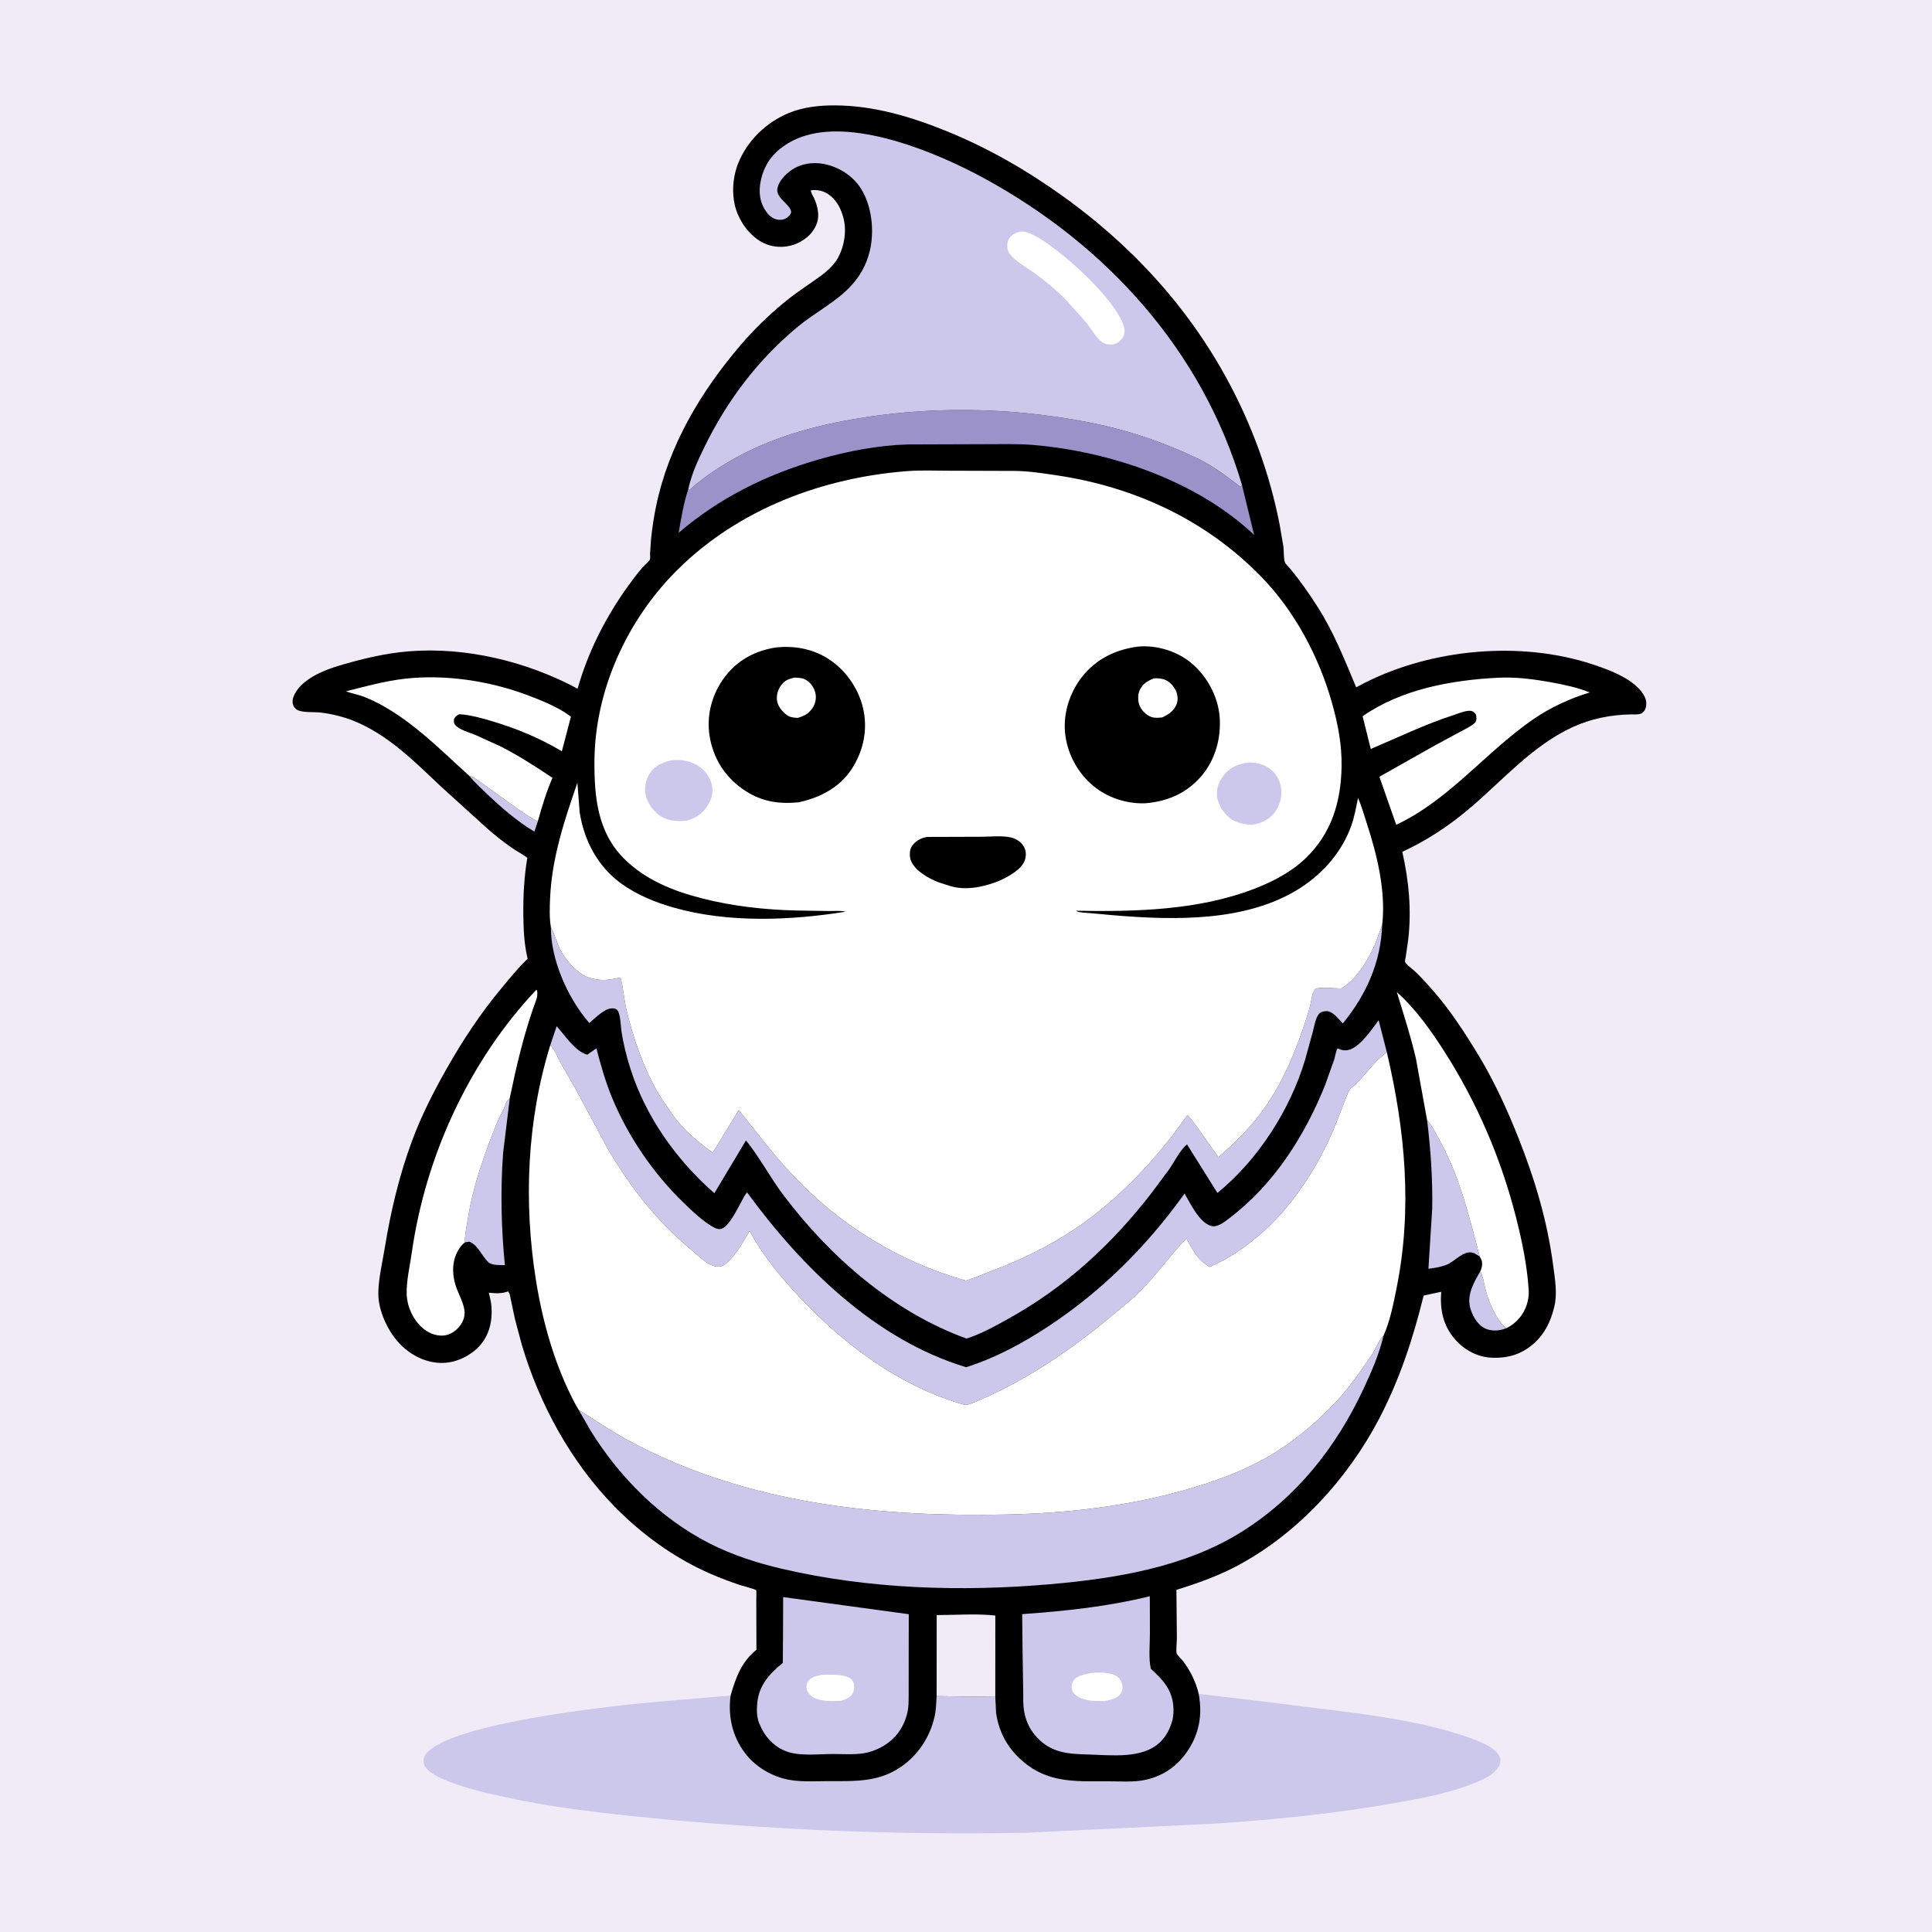
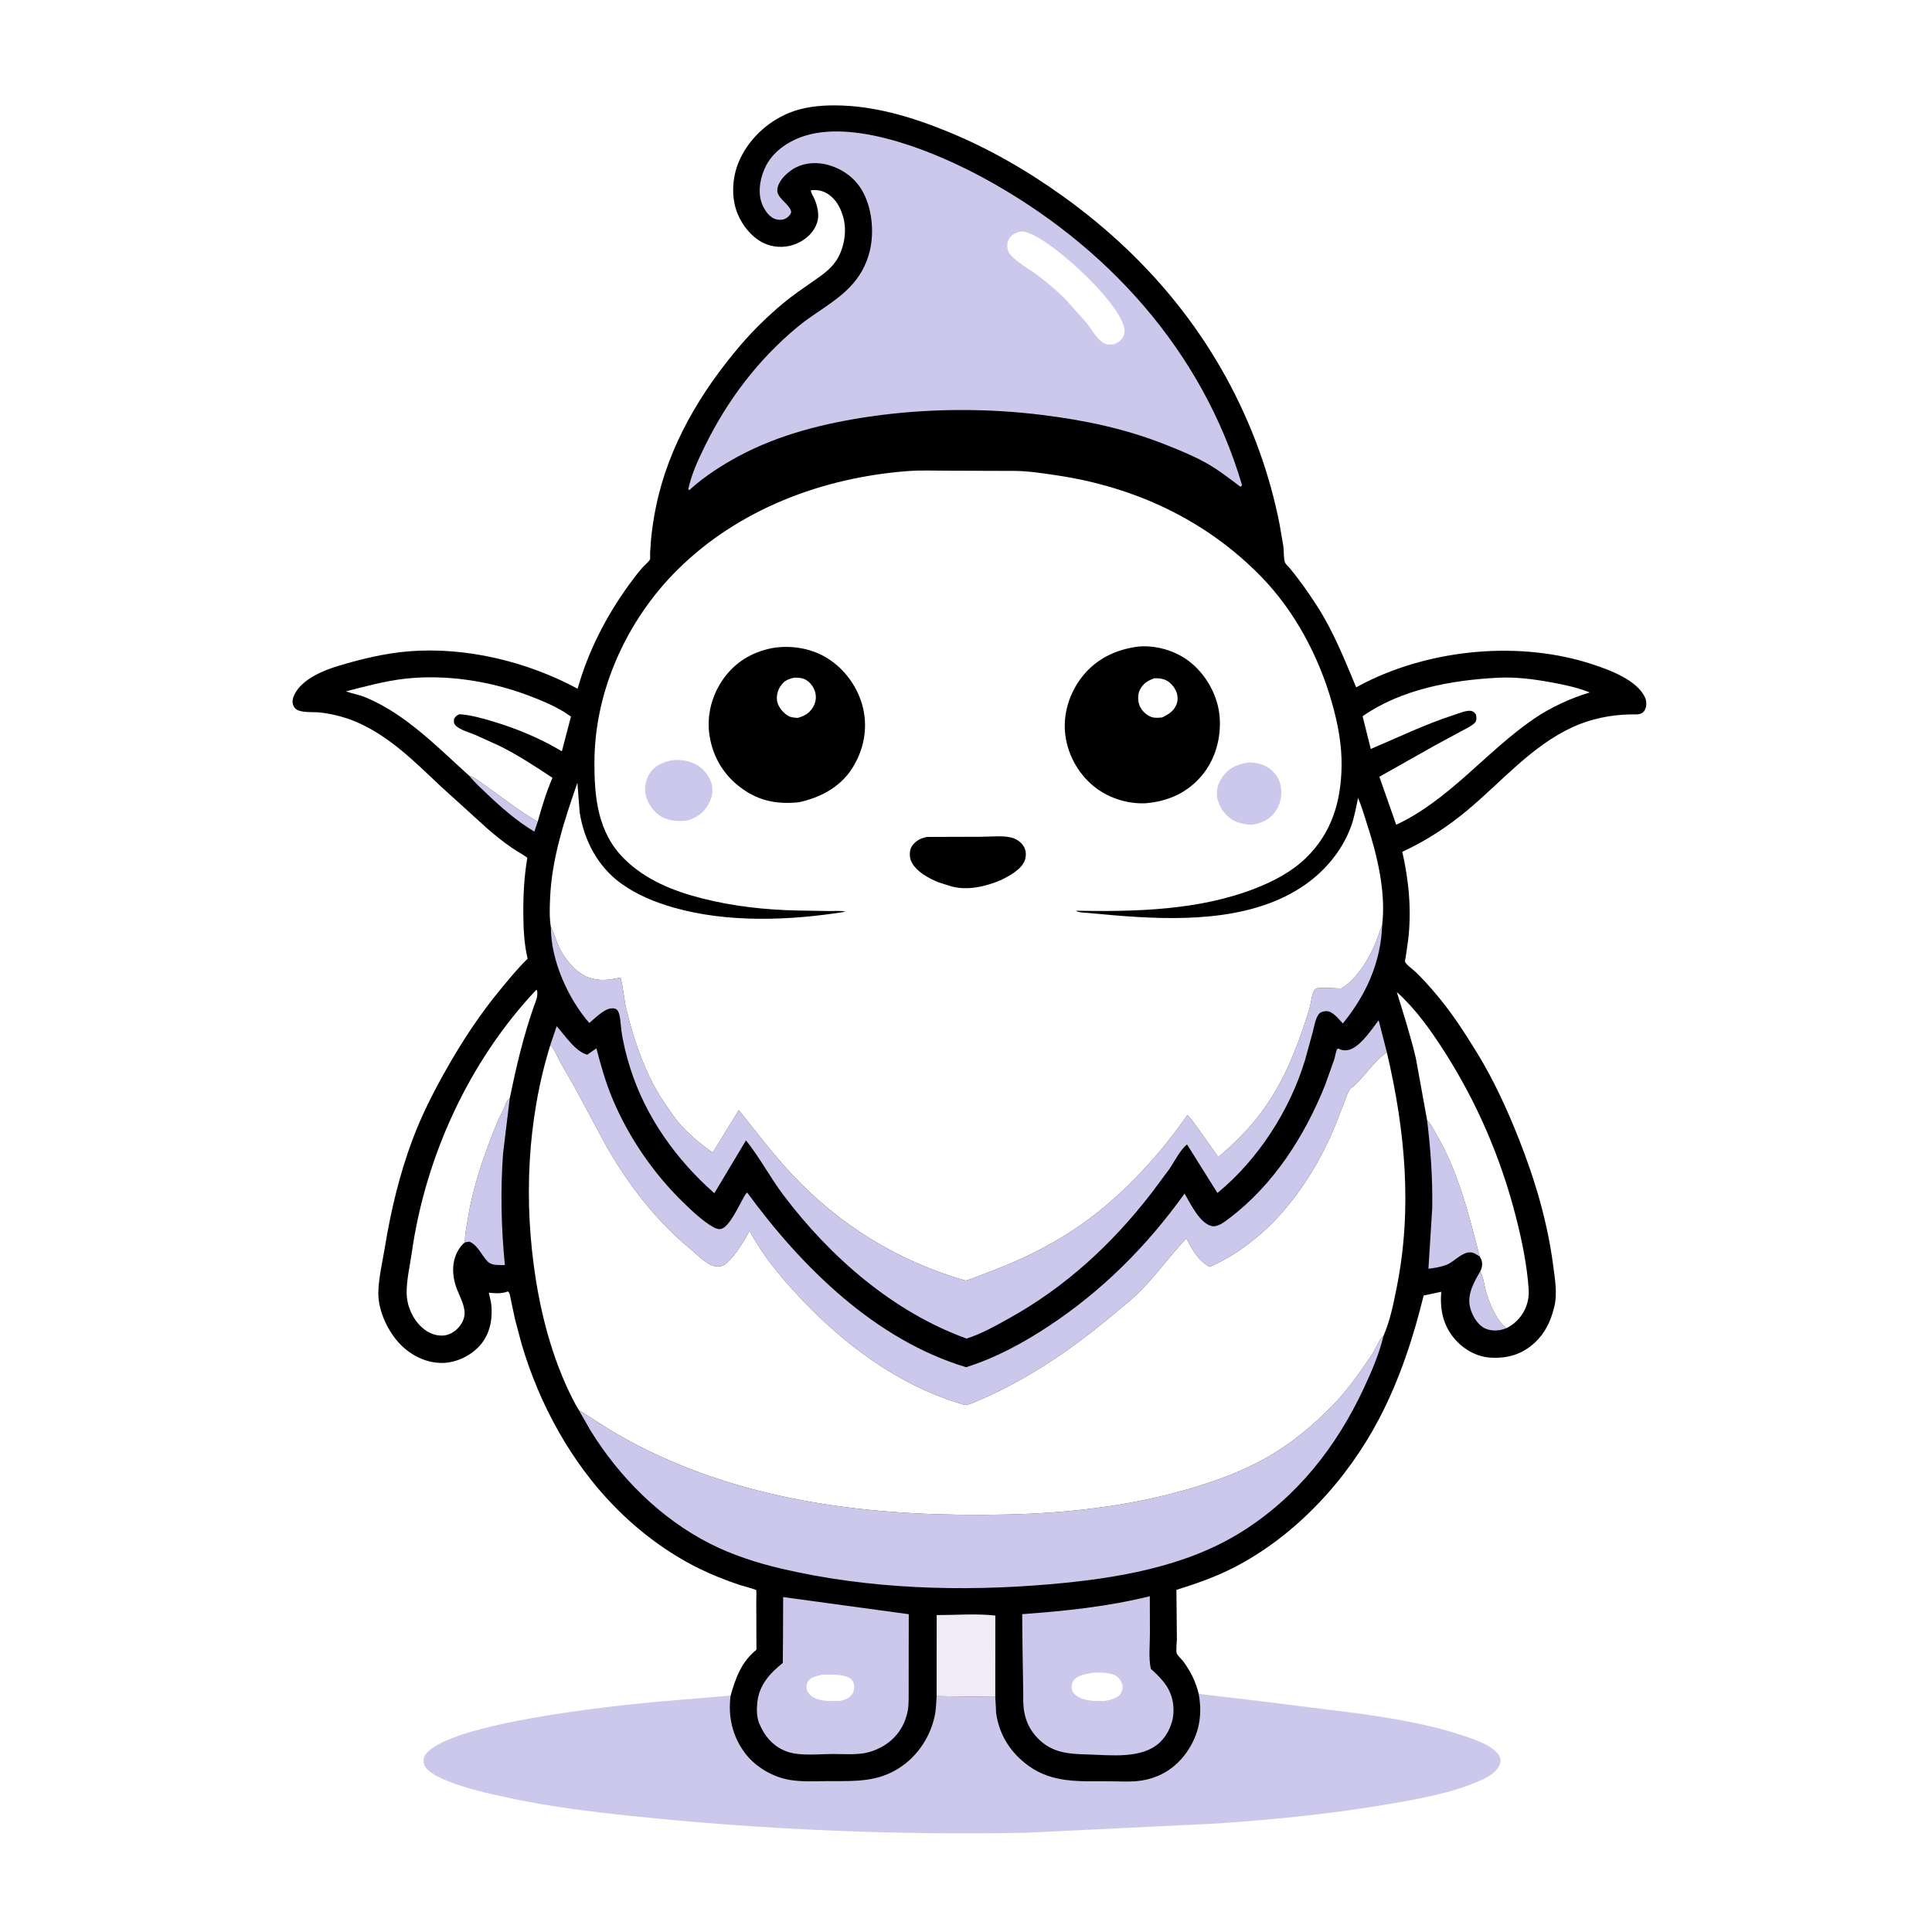
<svg xmlns="http://www.w3.org/2000/svg" version="1.1" style="display: block;" viewBox="0 0 2048 2048" width="1024" height="1024">
-   <path transform="translate(0,0)" fill="rgb(240,235,247)" d="M -0 -0 L 2048 0 L 2048 2048 L -0 2048 L -0 -0 z" />
  <path transform="translate(0,0)" fill="rgb(203,200,236)" d="M 1270.7 1795.56 L 1340.51 1803.84 L 1439.77 1816.28 C 1477.91 1821.7 1516.94 1828.15 1553.5 1840.67 C 1564.46 1844.42 1582.33 1850.42 1588.77 1860.5 C 1590.73 1863.57 1591.15 1866.58 1589.94 1870.02 C 1586.9 1878.68 1576.72 1884.13 1568.81 1887.62 C 1539.14 1900.7 1506.26 1906.49 1474.5 1912 C 1413.25 1922.65 1351.97 1928.79 1290 1933 L 1087.55 1942.82 C 948.524 1945.46 808.628 1939.56 670.354 1925.12 C 625.402 1920.42 581.153 1914.98 536.935 1905.34 C 516.433 1900.87 495.591 1896.21 476 1888.57 C 467.782 1885.36 452.141 1878.96 449.385 1869.83 C 448.371 1866.46 449.122 1862.36 451.238 1859.59 C 476.944 1826.01 653.048 1807.87 698.12 1803.8 L 774.464 1797.39 C 771.477 1819.31 776.359 1840.8 789.839 1858.54 C 801.3 1873.61 820.267 1884.51 839 1887.08 L 840.8 1887.34 C 852.849 1888.91 865.788 1888.06 877.939 1888.08 C 908.521 1888.13 934.419 1889.46 959.749 1869.5 C 974.746 1857.68 985.6 1840.47 990.132 1822 L 990.596 1820.16 C 992.306 1812.96 992.449 1805.33 992.869 1797.96 L 1055.04 1798.83 L 1055.88 1815.84 C 1059.23 1839.2 1071.07 1857.83 1090.03 1871.68 C 1115.74 1890.47 1144.94 1888.18 1175.17 1888.24 C 1186.72 1888.26 1199.51 1889.29 1210.89 1887.35 C 1230.54 1884 1246.55 1873.77 1257.94 1857.49 C 1271.23 1838.49 1274.84 1818.17 1270.7 1795.56 z" />
  <path transform="translate(0,0)" fill="rgb(0,0,0)" d="M 774.464 1797.39 C 780.101 1778.01 785.774 1761.92 801.849 1748.8 L 801.691 1696.55 C 801.686 1695.21 801.996 1686.14 801.645 1685.67 C 800.9 1684.68 785.801 1680.69 783.816 1680.03 C 768.898 1675.01 754.098 1669.17 740 1662.16 C 707.047 1645.76 677.171 1623.26 651.434 1597 C 605.139 1549.76 571.715 1488.34 553.024 1425.09 L 545.93 1398.48 L 541.44 1377.34 C 540.761 1374.16 540.785 1371.33 538.5 1368.98 C 531.266 1371.53 525.629 1371.05 518.151 1370.32 C 519.296 1375.29 520.706 1380.47 521.035 1385.57 C 521.998 1400.51 518.679 1415.33 508.379 1426.68 C 498.811 1437.23 483.8 1444.42 469.548 1444.75 C 452.76 1445.14 436.739 1437.42 424.999 1425.74 C 411.601 1412.41 400.804 1389.75 401.04 1370.64 C 401.234 1354.96 405.463 1337.66 407.995 1322.13 C 414.29 1283.49 423.42 1245.23 437.108 1208.5 C 446.688 1182.79 459.188 1158.15 472.666 1134.28 C 490.258 1103.12 509.222 1074.3 532.174 1046.8 C 540.899 1036.34 549.425 1025.72 559.323 1016.33 C 555.641 1001.18 554.881 984.958 554.742 969.416 C 554.561 949.08 555.604 929.331 558.992 909.258 C 554.04 905.561 548.294 902.628 543.16 899.108 C 533.976 892.81 525.539 886.094 517.13 878.81 L 467.082 833.414 C 439.107 807.061 411.545 779.038 375.291 764.282 C 364.537 759.905 351.017 756.558 339.5 755.305 C 332.487 754.543 323.023 755.529 316.507 753.177 C 314.135 752.321 312.08 750.555 311.079 748.181 C 309.282 743.918 310.269 739.868 312.29 735.89 C 320.586 719.57 343.141 710.468 359.754 705.525 C 383.411 698.487 408.461 692.445 433.124 690.444 C 494.013 685.502 558.806 701.287 612.298 730.071 C 623.427 690.578 642.278 653.777 666.234 620.587 C 670.966 614.032 675.899 607.458 681.245 601.389 C 682.809 599.614 688.307 594.866 688.996 592.931 C 689.435 591.699 689.05 588.307 689.104 586.777 L 690.046 572.5 C 691.203 560.569 692.989 548.615 695.413 536.875 C 708.731 472.364 742.779 415.301 785.16 365.705 C 798.843 349.691 814.324 334.693 830.5 321.218 C 840.324 313.035 851.069 305.773 861.556 298.459 C 871.922 291.228 882.223 284.4 888.416 273.034 C 895.275 260.445 897.851 243.593 893.687 229.617 L 893.172 228 C 890.467 219.238 886.123 211.689 878.557 206.25 C 873.008 202.26 866.231 200.78 859.5 201.749 C 859.75 204.83 862.063 207.976 863.32 210.841 C 866.581 218.277 868.848 228.211 866.138 236.156 C 862.718 246.178 855.164 253.166 845.79 257.628 C 835.567 262.495 823.12 263.038 812.5 258.954 C 798.577 253.599 787.422 240.119 781.849 226.556 C 775.015 209.921 775.989 189.06 782.746 172.534 C 792.528 148.608 812.516 129.569 836.292 119.741 C 851.473 113.466 868.817 111.631 885.107 111.709 C 926.666 111.906 966.312 123.89 1004.49 139.461 C 1048.32 157.34 1089.29 181.073 1127.67 208.684 C 1222.77 277.112 1294.85 367.193 1334.86 477.923 C 1343.96 503.108 1351.29 529.544 1356.42 555.808 L 1360.47 579.5 C 1361 583.809 1360.63 592.723 1362.19 596.373 C 1362.9 598.05 1366.01 600.906 1367.33 602.483 C 1377.75 614.989 1387.1 628.371 1395.91 642.053 C 1413.75 669.725 1424.93 698.414 1437.62 728.592 L 1447.3 723.5 C 1518.83 687.634 1612.18 679.091 1688.45 704.311 C 1706.3 710.214 1735.39 720.817 1743.83 739.47 C 1745.39 742.929 1745.62 747.943 1744.11 751.472 C 1741.07 758.601 1734.99 757.179 1728.57 757.297 C 1707.46 757.686 1686.37 761.893 1667.1 770.746 C 1623.71 790.681 1591.92 828.4 1555.95 858.5 C 1534.61 876.359 1511.79 891.264 1486.5 902.954 C 1493.51 933.996 1496.44 965.058 1492.67 996.776 L 1490.12 1014.49 C 1489.98 1015.42 1489.17 1018.55 1489.39 1019.36 C 1490.18 1022.31 1497.7 1027.56 1500.31 1030.05 C 1507.21 1036.65 1513.67 1043.86 1519.92 1051.06 C 1537.53 1071.35 1552.24 1093.96 1566.22 1116.85 C 1583.64 1145.36 1597.93 1176.61 1610.17 1207.65 C 1627.33 1251.17 1640.36 1295 1646.44 1341.5 C 1648.26 1355.42 1651.08 1371.38 1647.62 1385.12 L 1647.14 1387 C 1643.63 1401.01 1637.47 1413.63 1626.69 1423.5 C 1613.45 1435.63 1598.35 1440.08 1580.72 1439.2 C 1565.82 1438.45 1552.04 1430.83 1542.33 1419.68 C 1529.67 1405.15 1526.26 1388.11 1527.76 1369.34 L 1509.12 1373.33 C 1498.03 1418.5 1483.63 1462.45 1462.02 1503.76 C 1428.14 1568.54 1373.97 1627.48 1308.74 1661.25 C 1289.1 1671.42 1268.11 1678.76 1247.05 1685.35 L 1247.54 1737.32 C 1247.51 1740.42 1246.42 1750.68 1247.39 1752.76 C 1248.61 1755.38 1252.63 1758.89 1254.48 1761.38 C 1262.13 1771.68 1267.67 1783.09 1270.7 1795.56 C 1274.84 1818.17 1271.23 1838.49 1257.94 1857.49 C 1246.55 1873.77 1230.54 1884 1210.89 1887.35 C 1199.51 1889.29 1186.72 1888.26 1175.17 1888.24 C 1144.94 1888.18 1115.74 1890.47 1090.03 1871.68 C 1071.07 1857.83 1059.23 1839.2 1055.88 1815.84 L 1055.04 1798.83 L 992.869 1797.96 C 992.449 1805.33 992.306 1812.96 990.596 1820.16 L 990.132 1822 C 985.6 1840.47 974.746 1857.68 959.749 1869.5 C 934.419 1889.46 908.521 1888.13 877.939 1888.08 C 865.788 1888.06 852.849 1888.91 840.8 1887.34 L 839 1887.08 C 820.267 1884.51 801.3 1873.61 789.839 1858.54 C 776.359 1840.8 771.477 1819.31 774.464 1797.39 z" />
  <path transform="translate(0,0)" fill="rgb(203,200,236)" d="M 497.164 822.156 C 502.795 823.922 506.33 827.157 511.103 830.325 L 541.555 852.298 C 550.498 858.928 560.381 865.439 570.007 870.989 L 566.45 881.538 C 548.748 871.113 531.717 856.318 516.869 842.198 C 510.126 835.785 503.05 829.378 497.164 822.156 z" />
  <path transform="translate(0,0)" fill="rgb(203,200,236)" d="M 1596.83 1407.93 L 1592.86 1409.28 C 1586.4 1411.08 1578.39 1410.83 1572.5 1407.28 C 1565.32 1402.95 1560.28 1393.69 1558.33 1385.73 C 1554.97 1371.92 1562.6 1358.98 1569.2 1347.53 C 1572.57 1354.29 1573.09 1361.2 1575.05 1368.35 C 1578.43 1380.67 1586.33 1400.17 1596.83 1407.93 z" />
  <path transform="translate(0,0)" fill="rgb(203,200,236)" d="M 540.398 1163.99 L 533.276 1222.6 C 530.405 1261.61 531.316 1302.08 535.194 1341.01 C 529.667 1340.91 521.541 1341.75 517.254 1337.58 C 510.526 1331.04 506.732 1319.85 497.5 1316.22 L 492.889 1316.92 C 492.544 1308.74 494.701 1300.07 495.967 1292 C 501.465 1256.95 513.309 1224.05 526.42 1191.22 C 529.188 1184.29 533.309 1177.76 535.828 1170.8 C 536.945 1167.71 537.969 1166.24 540.398 1163.99 z" />
  <path transform="translate(0,0)" fill="rgb(203,200,236)" d="M 1512.81 1187.6 C 1517.53 1192.05 1520.23 1198.42 1523.46 1204.02 C 1546.64 1244.3 1556.86 1287.49 1568.56 1331.92 L 1563.2 1328.69 C 1552.23 1323.47 1542.59 1337.44 1532.86 1340.95 L 1531.4 1341.44 C 1525.69 1343.4 1520.15 1344.17 1514.19 1344.93 L 1518.21 1280.93 C 1518.74 1249.53 1516.6 1218.73 1512.81 1187.6 z" />
  <path transform="translate(0,0)" fill="rgb(240,235,247)" d="M 992.869 1797.96 L 992.936 1712.05 C 1013.08 1712.05 1035.16 1710.32 1055.08 1712.54 L 1055.04 1798.83 L 992.869 1797.96 z" />
  <path transform="translate(0,0)" fill="rgb(255,255,255)" d="M 497.164 822.156 C 463.929 792.121 430.165 757.147 388.282 739.575 C 381.148 736.582 373.871 735.303 366.618 732.888 C 387.004 727.695 407.765 721.943 428.702 719.531 C 472.126 714.529 519.127 721.817 559.803 737.12 C 572.61 741.938 585.831 747.351 597.562 754.442 L 605.231 759.606 L 595.608 796.39 C 572.588 782.659 548.191 772.473 522.546 764.773 C 511.289 761.392 498.762 757.838 487 757.098 C 483.758 758.643 483.314 759.039 481.291 762.008 C 481.208 764.85 480.637 766.362 482.66 768.663 C 487.043 773.651 497.738 776.483 504 779.098 L 529.914 790.888 C 549.417 800.621 567.496 812.509 585.639 824.511 C 579.061 839.765 574.51 855.032 570.007 870.989 C 560.381 865.439 550.498 858.928 541.555 852.298 L 511.103 830.325 C 506.33 827.157 502.795 823.922 497.164 822.156 z" />
  <path transform="translate(0,0)" fill="rgb(255,255,255)" d="M 1512.81 1187.6 L 1500.92 1122.05 C 1495.39 1098.19 1487.81 1075.04 1480.69 1051.63 C 1500.4 1069.2 1516.57 1091.99 1530.73 1114.07 C 1565.7 1168.62 1591.13 1227.85 1607.1 1290.64 C 1613.45 1315.62 1618.85 1341.75 1620.5 1367.5 C 1621.18 1378.15 1617.37 1389.44 1610.33 1397.5 C 1606.41 1401.99 1602.17 1405.33 1596.83 1407.93 C 1586.33 1400.17 1578.43 1380.67 1575.05 1368.35 C 1573.09 1361.2 1572.57 1354.29 1569.2 1347.53 C 1569.82 1346.19 1570.42 1344.95 1570.72 1343.5 C 1571.69 1338.92 1570.93 1335.84 1568.56 1331.92 C 1556.86 1287.49 1546.64 1244.3 1523.46 1204.02 C 1520.23 1198.42 1517.53 1192.05 1512.81 1187.6 z" />
  <path transform="translate(0,0)" fill="rgb(255,255,255)" d="M 1587.7 718.443 C 1606.77 717.416 1625.94 719.939 1644.65 723.373 C 1658.44 725.905 1672.18 728.788 1685.21 734.033 C 1664.9 740.071 1643.45 750.019 1625.95 762 C 1575.1 796.822 1536.73 847.686 1480.04 874.283 L 1462.2 823.392 L 1468.99 819.545 L 1520.7 790.398 L 1548.26 775.484 C 1553.73 772.494 1559.71 769.957 1564.16 765.5 C 1565.48 762.538 1565.09 760.57 1564.62 757.5 C 1563.28 755.71 1562.63 754.742 1560.47 753.88 C 1555.9 752.05 1545.59 756.472 1541 757.958 C 1510.57 767.81 1482.42 781.538 1453.07 793.924 L 1444.42 759.222 C 1485.61 730.543 1538.64 720.937 1587.7 718.443 z" />
  <path transform="translate(0,0)" fill="rgb(255,255,255)" d="M 492.889 1316.92 C 490.783 1318.55 489.125 1320.28 487.578 1322.47 C 478.178 1335.75 478.786 1352.46 484.517 1366.91 C 487.315 1373.96 491.291 1381.49 492.334 1389.05 C 493.216 1395.44 490.903 1401.24 486.946 1406.17 C 482.771 1411.38 476.291 1415.46 469.5 1415.77 C 461.182 1416.15 453.5 1412.73 447.405 1407.25 C 437.631 1398.47 431.497 1384.92 431.102 1371.82 C 430.679 1357.81 434.547 1341.65 436.541 1327.66 C 451.101 1225.5 497.326 1124.92 568.232 1049.5 L 569.309 1049.72 C 570.476 1056.76 567.981 1060.91 565.673 1067.52 C 554.618 1099.17 547.152 1131.22 540.398 1163.99 C 537.969 1166.24 536.945 1167.71 535.828 1170.8 C 533.309 1177.76 529.188 1184.29 526.42 1191.22 C 513.309 1224.05 501.465 1256.95 495.967 1292 C 494.701 1300.07 492.544 1308.74 492.889 1316.92 z" />
-   <path transform="translate(0,0)" fill="rgb(156,146,202)" d="M 729.547 518.829 C 731.493 519.839 731.112 519.145 732.693 517.735 C 747.447 504.578 765.2 493.192 782.555 483.819 C 825.847 460.44 874.916 448.344 923.321 441.397 C 983.083 432.82 1045.62 432.463 1105.5 439.945 C 1150 445.506 1192.9 454.484 1234.71 471.027 C 1249.59 476.914 1264 482.733 1278.04 490.481 C 1291.2 497.743 1303 507.082 1315 516.061 L 1316.62 514.307 L 1329.43 567.058 C 1269.16 509.97 1177.57 478.777 1095.94 471.735 C 1078.43 470.224 1060.57 470.923 1043 470.852 L 962.415 471.118 C 930.772 472.053 898.066 478.3 867.734 487.081 C 812.579 503.046 763.193 527.41 719.373 564.788 C 722.063 549.671 724.584 533.397 729.547 518.829 z" />
  <path transform="translate(0,0)" fill="rgb(203,200,236)" d="M 830.026 1734.91 L 830.185 1692.98 L 963.328 1711.14 L 963.257 1747.93 L 963.218 1795.84 C 963.164 1803.44 963.389 1810.67 961.176 1818 L 960.619 1819.91 C 956.441 1834.03 946.956 1845.17 934.077 1852.11 C 928.328 1855.2 922.063 1857.5 915.604 1858.53 C 905.203 1860.18 893.42 1859.3 882.888 1859.32 C 868.522 1859.34 849.308 1861.54 835.825 1857.29 C 822.937 1853.23 813.148 1844.05 807.227 1832.09 L 804.716 1826.68 C 801.99 1819.79 802.024 1811.77 802.807 1804.51 C 804.794 1786.06 815.976 1773.92 829.792 1762.77 L 830.026 1734.91 z" />
  <path transform="translate(0,0)" fill="rgb(255,255,255)" d="M 871.562 1775.32 C 880.011 1775.15 892.365 1774.51 900.03 1778.37 C 902.489 1779.61 904.046 1781.42 904.856 1784.05 C 905.996 1787.74 905.599 1792.16 903.576 1795.5 C 900.819 1800.06 895.758 1801.61 890.933 1802.96 C 881.9 1803.25 870.999 1803.84 862.711 1799.59 C 859.933 1798.16 855.836 1794.23 855.217 1791 C 854.553 1787.53 854.884 1784.32 857.156 1781.5 C 860.418 1777.46 866.792 1776.25 871.562 1775.32 z" />
  <path transform="translate(0,0)" fill="rgb(203,200,236)" d="M 1083.91 1747.02 L 1083.56 1711.08 C 1129.69 1707.72 1173.82 1703.14 1218.86 1692.08 L 1218.96 1731.81 C 1218.98 1743.23 1217.36 1758.14 1219.99 1769.07 C 1233.05 1780.9 1242.85 1791.44 1243.9 1810.19 C 1244.14 1814.46 1243.76 1818.37 1243.05 1822.59 C 1240.54 1831.95 1236.81 1839.91 1229.76 1846.73 C 1211.02 1864.84 1178.05 1860.48 1153.82 1859.84 C 1132.59 1859.27 1114.7 1858.34 1099.19 1841.7 C 1087.2 1828.85 1084.06 1813.89 1084.71 1796.92 L 1083.91 1747.02 z" />
  <path transform="translate(0,0)" fill="rgb(255,255,255)" d="M 1158.44 1773.25 C 1163.69 1773.05 1168.95 1772.71 1174.14 1773.67 L 1175.5 1773.94 C 1177.96 1774.41 1180.1 1774.91 1182.34 1776.09 C 1185.93 1777.96 1188.18 1781.03 1189.35 1784.87 C 1190.42 1788.44 1190.06 1791.57 1188.23 1794.81 C 1185.02 1800.52 1176.72 1801.93 1170.92 1803.16 C 1162.82 1803.2 1155.14 1803.39 1147.36 1800.71 C 1143.06 1799.22 1138.04 1796.25 1136.5 1791.68 C 1135.46 1788.61 1136.01 1784.13 1137.93 1781.49 C 1142.32 1775.46 1151.72 1774.59 1158.44 1773.25 z" />
  <path transform="translate(0,0)" fill="rgb(203,200,236)" d="M 583.932 982.653 C 588.375 991.031 590.261 1000.42 595.056 1008.81 C 601.497 1020.08 613.478 1033.66 626.398 1036.94 L 627.984 1037.33 C 639.206 1040.12 646.602 1038.36 657.762 1036.3 C 660.781 1047.04 661.366 1058.96 663.99 1070 C 670.848 1098.84 681.164 1129.52 695.753 1155.41 C 701.134 1164.96 707.751 1173.99 713.992 1183 C 723.859 1197.24 741.295 1212 755.516 1221.81 L 783.171 1176.75 C 801.259 1199.3 819.115 1223.02 838.823 1244.13 C 889.471 1298.39 952.112 1337.07 1023.55 1357.48 C 1033.59 1354.75 1043.05 1350.28 1052.77 1346.63 C 1081.74 1335.76 1110.55 1321.56 1136.5 1304.67 C 1183.89 1273.83 1226.61 1228.16 1258.76 1181.95 C 1263.44 1186.74 1266.98 1192.27 1270.96 1197.63 L 1291.45 1226.58 C 1310.18 1210.79 1326.9 1193.84 1341.03 1173.7 C 1361.5 1144.52 1374.65 1111.52 1385.42 1077.75 C 1386.87 1073.2 1388.28 1068.67 1389.32 1064.01 C 1390.45 1058.94 1390.78 1052.47 1394.32 1048.45 C 1396.58 1045.88 1416.99 1047.96 1421.67 1047.79 C 1437.3 1039.37 1451.08 1016.53 1457.83 1000.46 L 1465.16 980.52 C 1463.84 1019.95 1448.17 1054.67 1423.45 1084.91 C 1419.19 1080.5 1412.8 1071.77 1406.13 1071.86 C 1403.31 1071.89 1400.06 1072.56 1398.17 1074.82 C 1394.44 1079.29 1393.19 1087.73 1391.75 1093.32 L 1383.42 1123.6 C 1367.41 1176.78 1333.63 1229.36 1290.53 1264.59 L 1258.32 1213.18 C 1251.19 1218.59 1244.63 1231.89 1239.43 1239.42 L 1220.72 1264.56 C 1178.53 1319.16 1129.33 1364.46 1068.79 1397.98 C 1054.51 1405.89 1040.23 1413.95 1024.61 1418.95 C 946.716 1390.79 879.973 1332.47 830.482 1266.89 C 816.427 1248.26 805.316 1226.87 790.776 1208.89 L 757.24 1264.85 C 716.91 1229.46 684.439 1183.92 668.14 1132.47 C 663.978 1119.33 660.628 1105.96 658.686 1092.32 C 657.944 1087.1 657.734 1075.88 654.897 1071.5 C 653.092 1068.71 650.001 1068.66 647 1069.07 C 639.874 1070.04 630.089 1079.91 624.67 1084.43 C 601.963 1058.23 583.85 1017.85 583.932 982.653 z" />
  <path transform="translate(0,0)" fill="rgb(203,200,236)" d="M 583.367 1107.76 L 590.078 1087.8 C 598.612 1097.21 609.834 1114.78 622.559 1118.02 L 632.196 1111.27 C 636.863 1129.16 641.82 1146.72 648.909 1163.84 C 665.93 1204.95 692.522 1243.84 724.463 1274.79 C 733.705 1283.75 745.581 1295.13 756.962 1301.24 C 759.514 1302.61 762.696 1303.54 765.5 1302.33 C 773.624 1298.82 782.436 1279.9 786.567 1272.59 C 788.049 1269.97 789.714 1265.97 792.025 1264.12 C 850.006 1343.31 927.692 1420.22 1024.12 1449.31 C 1055.28 1439.5 1084.16 1423.87 1111.38 1405.93 C 1168.42 1368.36 1215.96 1320.7 1255.7 1265.21 C 1261.82 1275.65 1271.59 1296.59 1284.39 1299.67 C 1290.73 1301.19 1298.47 1294.95 1303.22 1291.34 C 1350.22 1255.67 1382.97 1204.3 1404.73 1150.1 L 1414.56 1122.38 C 1415.21 1120.3 1416.34 1113.47 1417.5 1112.03 C 1417.79 1111.68 1418.34 1111.68 1418.76 1111.5 L 1420.29 1112.26 C 1423.77 1113.87 1428.52 1113.68 1432 1112.2 C 1443.4 1107.38 1454.09 1091.2 1461.41 1081.49 L 1470.12 1115.46 L 1468.75 1116.5 C 1455.28 1126.18 1446.75 1141.19 1434 1152.02 C 1432.77 1153.07 1431.31 1154.04 1430.42 1155.42 C 1428.38 1158.57 1427.1 1163.09 1425.69 1166.62 L 1416.67 1189.77 C 1411.83 1202.12 1406.15 1214.31 1399.88 1226 C 1383.41 1256.73 1360.24 1288.21 1333.37 1310.56 C 1317.51 1323.74 1301.46 1334.7 1282.45 1342.91 C 1269.51 1335.87 1264.44 1325.23 1257.58 1312.73 C 1240.96 1330.15 1226.89 1349.99 1210.03 1367.34 C 1201.12 1376.51 1190.95 1384.39 1181.18 1392.6 C 1148.61 1419.96 1113.94 1445.21 1076.48 1465.56 C 1064.33 1472.17 1051.95 1478.35 1039.2 1483.71 C 1034.8 1485.56 1028.7 1488.6 1024.01 1489.28 C 1022.52 1489.49 1018.87 1488.1 1017.38 1487.66 C 951.321 1467.67 894.231 1424.68 847.558 1375.02 C 827.1 1353.25 808.834 1331.22 794.617 1304.84 C 787.684 1316.72 780.641 1329.51 770.363 1338.88 C 767.025 1341.92 763.8 1342.9 759.328 1342.51 C 750.107 1341.69 738.972 1329.84 732.008 1324.12 C 695.962 1294.53 666.752 1256.54 643.5 1216.31 L 609.591 1153.23 L 593.592 1125.36 C 590.734 1120.18 588.27 1113.35 584.419 1108.92 L 583.367 1107.76 z" />
  <path transform="translate(0,0)" fill="rgb(203,200,236)" d="M 1466.58 1415.93 C 1462.2 1434.94 1453.65 1454.65 1445.36 1472.3 C 1416.29 1534.24 1374.69 1587.07 1316.34 1623.7 C 1256.35 1661.36 1182.54 1673.31 1113.07 1679.35 C 1018.82 1687.53 920.663 1684.49 828.323 1662.86 C 802.641 1656.85 776.005 1648.25 752.486 1636.27 C 700.138 1609.61 656.72 1566.1 625.945 1516.4 L 613.523 1494.67 L 646.071 1515.33 C 659.247 1523.43 673.138 1530.9 687.029 1537.69 C 805.132 1595.35 937.516 1608.28 1067.28 1605.44 C 1130.97 1604.04 1193.9 1597.02 1255.31 1579.68 C 1285.7 1571.1 1314.92 1560.8 1342.51 1545.2 C 1368.28 1530.62 1392.13 1510.91 1412.74 1489.74 C 1428.8 1473.24 1442.05 1454.22 1454.78 1435.12 C 1458.68 1429.28 1461.13 1421.36 1465.98 1416.5 L 1466.58 1415.93 z" />
  <path transform="translate(0,0)" fill="rgb(203,200,236)" d="M 729.547 518.829 C 732.997 502.569 739.782 488.017 747.05 473.187 C 771.166 423.983 803.682 381.056 845.995 346.08 C 863.398 331.695 884.515 321.075 900.275 304.932 C 911.194 293.748 918.23 281.403 921.948 266.26 C 927.059 245.446 924.338 218.819 912.92 200.363 C 904.311 186.448 889.564 177.077 873.656 173.871 C 862.132 171.549 849.406 173.244 839.58 179.91 C 832.706 184.574 825.165 191.944 824.007 200.522 C 822.938 208.441 833.124 214.34 837.009 220.5 C 837.847 221.828 839.044 223.991 838.503 225.531 C 837.601 228.097 835.132 230.483 832.727 231.69 C 829.004 233.558 824.266 233.323 820.5 231.679 C 813.981 228.832 808.954 220.325 806.955 213.783 C 803.143 201.307 806.416 186.121 812.457 174.849 C 820.823 159.24 837.543 148.634 854.18 143.657 C 909.903 126.987 993.84 162.088 1043 188.852 C 1172.48 259.343 1274.5 371.341 1316.62 514.307 L 1315 516.061 C 1303 507.082 1291.2 497.743 1278.04 490.481 C 1264 482.733 1249.59 476.914 1234.71 471.027 C 1192.9 454.484 1150 445.506 1105.5 439.945 C 1045.62 432.463 983.083 432.82 923.321 441.397 C 874.916 448.344 825.847 460.44 782.555 483.819 C 765.2 493.192 747.447 504.578 732.693 517.735 C 731.112 519.145 731.493 519.839 729.547 518.829 z" />
  <path transform="translate(0,0)" fill="rgb(255,255,255)" d="M 1081.39 245.5 C 1086.31 244.95 1091.55 247.197 1095.88 249.355 C 1122.96 262.882 1183.02 317.279 1191.32 346.019 C 1192.41 349.798 1192.41 354.208 1190.25 357.621 C 1187.57 361.871 1184.3 363.998 1179.5 365.175 C 1177.13 365.221 1174.5 365.379 1172.23 364.619 C 1163.63 361.736 1157.38 348.989 1151.69 342.145 L 1129.66 317.5 C 1120 307.593 1109.26 298.905 1098.23 290.591 C 1090.54 284.79 1071.87 274.781 1068.6 265.791 C 1067.28 262.149 1067.47 256.891 1069.4 253.5 C 1071.98 248.955 1076.55 246.72 1081.39 245.5 z" />
  <path transform="translate(0,0)" fill="rgb(255,255,255)" d="M 583.367 1107.76 L 584.419 1108.92 C 588.27 1113.35 590.734 1120.18 593.592 1125.36 L 609.591 1153.23 L 643.5 1216.31 C 666.752 1256.54 695.962 1294.53 732.008 1324.12 C 738.972 1329.84 750.107 1341.69 759.328 1342.51 C 763.8 1342.9 767.025 1341.92 770.363 1338.88 C 780.641 1329.51 787.684 1316.72 794.617 1304.84 C 808.834 1331.22 827.1 1353.25 847.558 1375.02 C 894.231 1424.68 951.321 1467.67 1017.38 1487.66 C 1018.87 1488.1 1022.52 1489.49 1024.01 1489.28 C 1028.7 1488.6 1034.8 1485.56 1039.2 1483.71 C 1051.95 1478.35 1064.33 1472.17 1076.48 1465.56 C 1113.94 1445.21 1148.61 1419.96 1181.18 1392.6 C 1190.95 1384.39 1201.12 1376.51 1210.03 1367.34 C 1226.89 1349.99 1240.96 1330.15 1257.58 1312.73 C 1264.44 1325.23 1269.51 1335.87 1282.45 1342.91 C 1301.46 1334.7 1317.51 1323.74 1333.37 1310.56 C 1360.24 1288.21 1383.41 1256.73 1399.88 1226 C 1406.15 1214.31 1411.83 1202.12 1416.67 1189.77 L 1425.69 1166.62 C 1427.1 1163.09 1428.38 1158.57 1430.42 1155.42 C 1431.31 1154.04 1432.77 1153.07 1434 1152.02 C 1446.75 1141.19 1455.28 1126.18 1468.75 1116.5 L 1470.12 1115.46 C 1489.53 1198.15 1497.38 1281.29 1480.47 1365.22 C 1477.06 1382.11 1473.62 1400.11 1466.58 1415.93 L 1465.98 1416.5 C 1461.13 1421.36 1458.68 1429.28 1454.78 1435.12 C 1442.05 1454.22 1428.8 1473.24 1412.74 1489.74 C 1392.13 1510.91 1368.28 1530.62 1342.51 1545.2 C 1314.92 1560.8 1285.7 1571.1 1255.31 1579.68 C 1193.9 1597.02 1130.97 1604.04 1067.28 1605.44 C 937.516 1608.28 805.132 1595.35 687.029 1537.69 C 673.138 1530.9 659.247 1523.43 646.071 1515.33 L 613.523 1494.67 L 610.127 1488.88 C 588.387 1448.35 575.216 1401.78 568.045 1356.6 C 554.98 1274.28 558.605 1187.65 583.367 1107.76 z" />
  <path transform="translate(0,0)" fill="rgb(255,255,255)" d="M 583.932 982.653 C 582.282 972.839 582.689 962.226 583.11 952.301 C 584.918 909.657 598.233 869.682 612.066 829.743 L 614.454 860.983 C 619.04 890.686 633.553 918.477 658.169 936.337 C 675.054 948.588 694.27 956.411 714.231 962.103 C 771.734 978.501 837.744 975.845 896.37 966.444 C 891.334 965.046 884.31 965.797 879.035 965.735 L 845.049 965.181 C 811.163 964.449 776.915 960.705 744.049 952.286 C 713.636 944.496 684.315 932.81 661.692 910.366 C 633.592 882.488 629.971 845.299 630.124 807.549 C 630.431 731.58 664.923 656.597 718.517 603.619 C 783.33 539.55 872.083 506.256 962 499.388 C 976.061 498.314 990.539 498.955 1004.65 498.969 L 1076 499.189 C 1090.63 499.343 1105.55 501.695 1120 503.847 C 1202.93 516.191 1278.28 551.097 1337.01 611.392 C 1372.68 648.014 1398.15 696.184 1412 745.223 C 1418.25 767.347 1422.49 789.33 1422.13 812.408 C 1421.55 849.947 1411.48 883.445 1383.99 909.835 C 1369.09 924.139 1350 934.183 1330.9 941.658 C 1271.07 965.075 1203.92 966.539 1140.5 965.428 L 1141.96 966.248 C 1145.2 967.48 1150.43 967.462 1153.94 967.813 L 1180.08 970.176 C 1244.86 975.638 1322.36 977.545 1378.94 940.912 C 1402.89 925.405 1422.66 902.588 1432.36 875.49 C 1435.77 865.963 1437.52 855.698 1439.6 845.804 C 1443.33 854.438 1445.97 863.991 1448.91 872.957 C 1459.83 906.299 1469.28 945.283 1465.16 980.52 L 1457.83 1000.46 C 1451.08 1016.53 1437.3 1039.37 1421.67 1047.79 C 1416.99 1047.96 1396.58 1045.88 1394.32 1048.45 C 1390.78 1052.47 1390.45 1058.94 1389.32 1064.01 C 1388.28 1068.67 1386.87 1073.2 1385.42 1077.75 C 1374.65 1111.52 1361.5 1144.52 1341.03 1173.7 C 1326.9 1193.84 1310.18 1210.79 1291.45 1226.58 L 1270.96 1197.63 C 1266.98 1192.27 1263.44 1186.74 1258.76 1181.95 C 1226.61 1228.16 1183.89 1273.83 1136.5 1304.67 C 1110.55 1321.56 1081.74 1335.76 1052.77 1346.63 C 1043.05 1350.28 1033.59 1354.75 1023.55 1357.48 C 952.112 1337.07 889.471 1298.39 838.823 1244.13 C 819.115 1223.02 801.259 1199.3 783.171 1176.75 L 755.516 1221.81 C 741.295 1212 723.859 1197.24 713.992 1183 C 707.751 1173.99 701.134 1164.96 695.753 1155.41 C 681.164 1129.52 670.848 1098.84 663.99 1070 C 661.366 1058.96 660.781 1047.04 657.762 1036.3 C 646.602 1038.36 639.206 1040.12 627.984 1037.33 L 626.398 1036.94 C 613.478 1033.66 601.497 1020.08 595.056 1008.81 C 590.261 1000.42 588.375 991.031 583.932 982.653 z" />
  <path transform="translate(0,0)" fill="rgb(203,200,236)" d="M 1323.17 808.304 C 1326.81 808.13 1330.72 808.611 1334.28 809.423 C 1342.57 811.317 1350.29 816.907 1354.44 824.339 C 1358.59 831.762 1359.26 841.34 1356.99 849.5 C 1354.68 857.776 1349.18 865.612 1341.46 869.711 L 1340.27 870.309 C 1335.91 872.582 1332 873.45 1327.21 874.299 C 1320.74 874.097 1314.98 873.063 1309.02 870.41 C 1301.55 867.079 1294.85 859.069 1292.07 851.494 L 1291.64 850.266 C 1290.97 848.372 1290.32 846.515 1290.1 844.5 C 1289.19 836.057 1291.86 828.74 1296.96 822.076 C 1303.68 813.298 1312.66 809.899 1323.17 808.304 z" />
  <path transform="translate(0,0)" fill="rgb(203,200,236)" d="M 710.793 806.209 C 719.521 804.775 728.45 805.895 736.455 809.737 C 744.58 813.636 751.047 820.881 753.914 829.437 C 756.417 836.905 755.225 844.683 751.548 851.5 C 746.154 861.5 739.217 866.574 728.463 869.839 C 719.385 870.932 709.713 870.493 701.535 865.956 C 693.713 861.617 686.574 851.983 684.593 843.34 C 682.76 835.342 684.35 826.532 688.835 819.685 C 693.984 811.822 701.946 808.217 710.793 806.209 z" />
  <path transform="translate(0,0)" fill="rgb(0,0,0)" d="M 982.648 887.182 L 1040.27 886.999 C 1049.99 886.997 1062.69 885.487 1072.09 887.856 C 1077.57 889.236 1082.7 892.723 1085.48 897.738 C 1087.8 901.931 1087.92 906.948 1086.5 911.452 C 1083.35 921.475 1069.85 928.557 1061.11 932.911 C 1045.1 939.655 1025.68 944.348 1008.46 939.59 L 995.353 935.482 C 984.651 931.25 970.092 923.467 965.623 912.287 C 964.087 908.445 963.978 902.235 965.845 898.479 C 968.441 893.259 973.898 889.446 979.387 887.991 L 982.648 887.182 z" />
  <path transform="translate(0,0)" fill="rgb(0,0,0)" d="M 1206.88 685.361 C 1226.41 683.751 1247.69 690.239 1262.8 702.807 C 1279.27 716.507 1290.98 737.905 1292.82 759.362 C 1294.71 781.521 1288.53 804.791 1274.08 822 C 1258.44 840.617 1238.11 849.488 1214.25 851.495 C 1196.09 852.293 1177.06 846.585 1162.4 835.781 C 1144.45 822.546 1132.35 801.784 1129.36 779.756 C 1126.35 757.648 1133.39 734.854 1147.06 717.433 C 1162.12 698.236 1183.02 688.381 1206.88 685.361 z" />
  <path transform="translate(0,0)" fill="rgb(255,255,255)" d="M 1223.35 719.041 C 1226.76 718.913 1230.22 719.062 1233.5 720.058 C 1239.22 721.791 1243.68 726.646 1246.31 731.838 C 1248.49 736.157 1249.01 742.022 1247.2 746.572 C 1244.32 753.815 1238.72 757.254 1232.02 760.495 C 1227.96 760.904 1224.03 761.374 1220.11 759.886 C 1214.97 757.936 1210.25 753.272 1208.09 748.224 C 1206.1 743.565 1205.89 736.087 1208.18 731.5 C 1211.63 724.561 1216.41 721.721 1223.35 719.041 z" />
  <path transform="translate(0,0)" fill="rgb(0,0,0)" d="M 822.667 686.316 C 841.171 684.331 859.938 687.506 876.014 697.128 C 895.297 708.67 909.663 728.625 914.835 750.5 C 920.108 772.803 915.452 795.607 903.134 814.769 C 890.384 834.601 869.34 845.558 846.927 850.409 C 824.569 852.746 805.545 849.415 787.03 836.27 C 767.933 822.712 755.914 803.346 752.196 780.177 C 748.674 758.228 754.743 735.739 767.979 718 C 781.566 699.79 800.562 689.645 822.667 686.316 z" />
  <path transform="translate(0,0)" fill="rgb(255,255,255)" d="M 842.457 718.262 C 845.898 718.469 849.826 718.497 853 719.998 C 858.432 722.568 862.386 727.812 864.058 733.5 C 865.676 739.002 864.729 744.846 861.784 749.736 C 857.913 756.164 852.591 759.094 845.514 760.999 C 842.414 760.765 838.715 760.596 835.941 759.091 C 830.752 756.275 825.229 749.856 823.935 744 C 822.714 738.474 824.144 732.204 827.254 727.5 C 831.288 721.398 835.576 719.733 842.457 718.262 z" />
</svg>